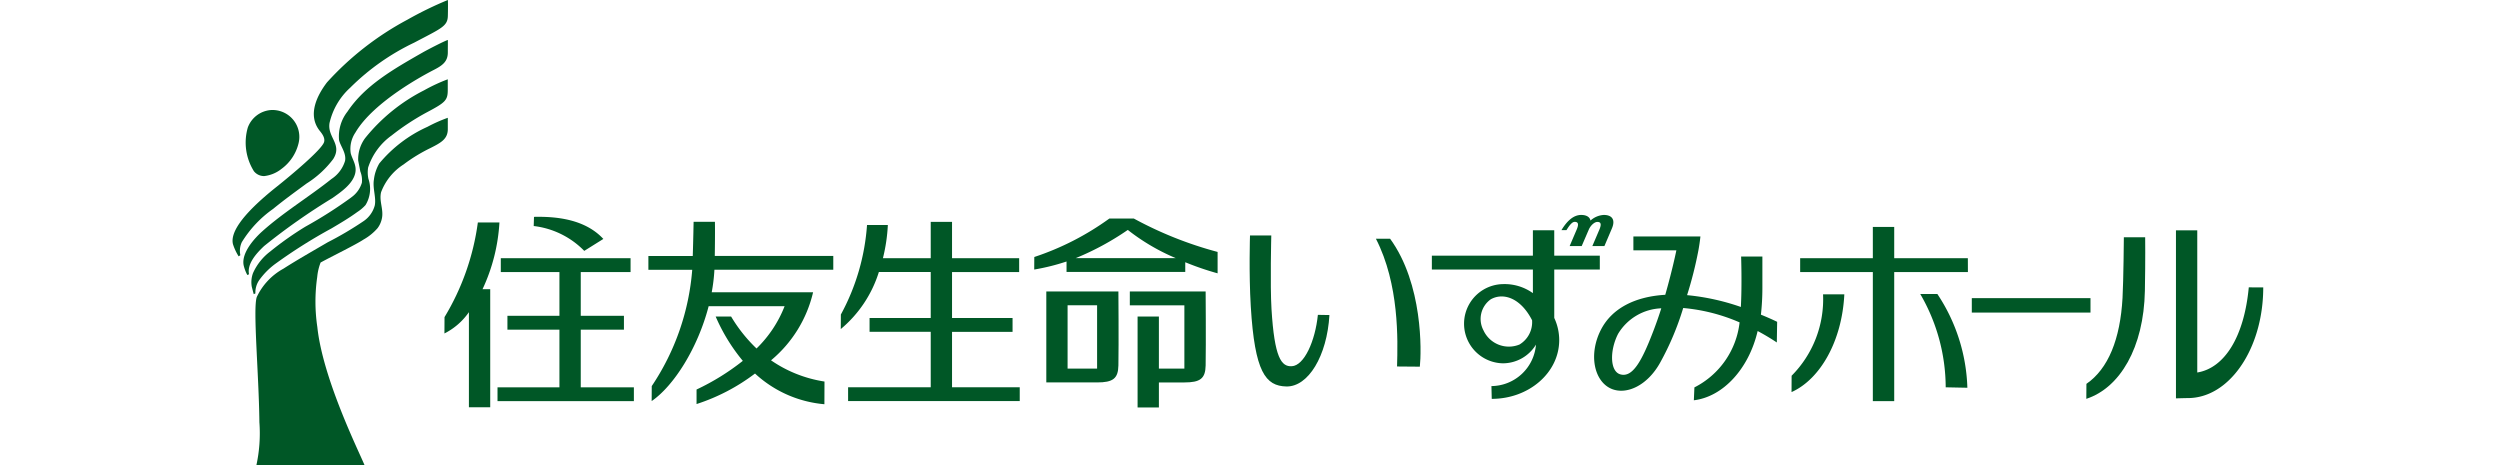
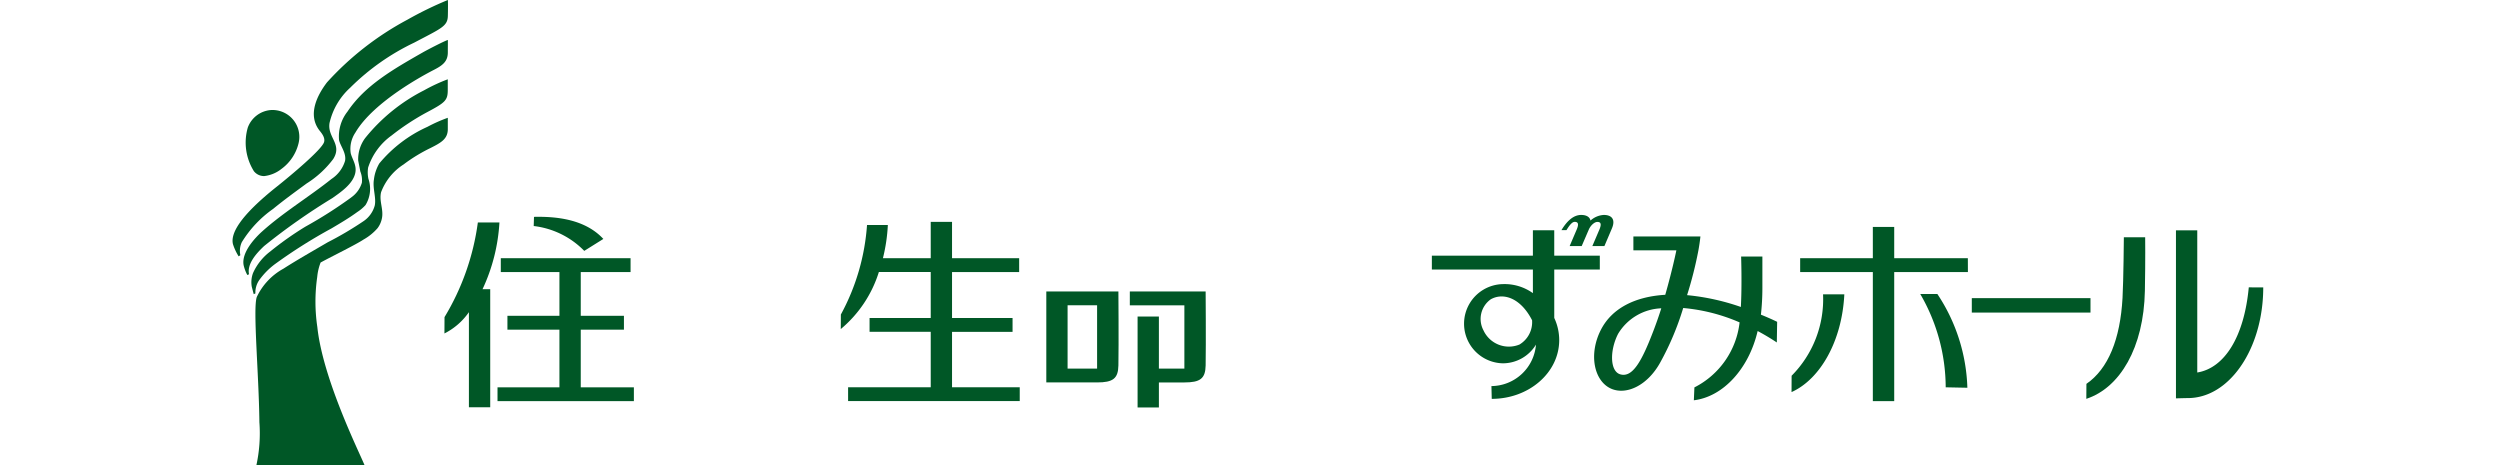
<svg xmlns="http://www.w3.org/2000/svg" width="172" height="32" viewBox="0 0 172 32">
  <defs>
    <clipPath id="clip-path">
      <rect id="長方形_23472" data-name="長方形 23472" width="172" height="32" transform="translate(868 1778)" fill="none" />
    </clipPath>
    <clipPath id="clip-path-2">
      <rect id="長方形_23471" data-name="長方形 23471" width="139.713" height="32" fill="none" />
    </clipPath>
  </defs>
  <g id="sumitomoseimei_logo_color" transform="translate(-868 -1778)" clip-path="url(#clip-path)">
    <g id="グループ_29352" data-name="グループ 29352" transform="translate(884 1778)">
      <rect id="長方形_23470" data-name="長方形 23470" width="8.166" height="0.993" transform="translate(119.66 20.512)" fill="#005726" />
      <g id="グループ_29351" data-name="グループ 29351" transform="translate(0 0)">
        <g id="グループ_29350" data-name="グループ 29350" clip-path="url(#clip-path-2)">
-           <path id="パス_43732" data-name="パス 43732" d="M61.484,18.609c-.185,1.808-.94,3.494-1.8,3.535-.712.035-1.188-.578-1.391-3.938-.1-1.66-.014-5.058-.014-5.058H56.814s-.084,2.584.054,4.888c.272,4.516,1.019,5.466,2.445,5.5,1.5.036,2.8-2.087,2.966-4.914Z" transform="translate(13.186 3.053)" fill="#005726" />
-           <path id="パス_43733" data-name="パス 43733" d="M65.294,22.119c.053-1.848.155-5.651-1.453-8.787l.977,0c2.26,3.106,2.158,7.758,2.044,8.8Z" transform="translate(14.823 3.095)" fill="#005726" />
          <path id="パス_43734" data-name="パス 43734" d="M87.5,18.577a16.983,16.983,0,0,0,.1-1.8c0-1.07,0-2.193,0-2.193H86.137s.067,1.916-.018,3.469a15.711,15.711,0,0,0-3.7-.813,26.637,26.637,0,0,0,.78-3.084c.059-.327.106-.647.138-.951H78.725v.951h2.958c-.261,1.245-.594,2.461-.765,3.06-2.086.122-3.671.934-4.424,2.4-.871,1.693-.477,3.557.718,4.067,1.04.442,2.487-.223,3.364-1.817a19.174,19.174,0,0,0,1.576-3.741,12.448,12.448,0,0,1,3.88.989,5.732,5.732,0,0,1-3.109,4.473l-.038.886c2-.238,3.779-2.154,4.389-4.764.044.023.09.046.132.07.414.227.812.466,1.187.717l.023-1.421c-.36-.175-.734-.336-1.116-.493M80.09,19.73c-.79,2.063-1.426,3.207-2.271,2.957-.709-.208-.733-1.633-.149-2.78a3.62,3.62,0,0,1,2.975-1.761c-.154.49-.341,1.024-.554,1.583" transform="translate(17.652 3.066)" fill="#005726" />
          <path id="パス_43735" data-name="パス 43735" d="M107.554,13.247h-1.466s-.023,2.954-.091,4.176c-.158,2.839-.982,4.875-2.484,5.91l-.007,1.031c2.305-.753,3.955-3.513,4.029-7.433.041-2.191.02-3.684.02-3.684" transform="translate(24.033 3.076)" fill="#005726" />
          <path id="パス_43736" data-name="パス 43736" d="M113.521,16.784c-.32,3.412-1.671,5.552-3.544,5.858V12.859h-1.466V24.422c.282-.009.626-.018.864-.021a3.491,3.491,0,0,0,.6-.058c2.544-.457,4.541-3.653,4.541-7.555Z" transform="translate(25.195 2.986)" fill="#005726" />
          <path id="パス_43737" data-name="パス 43737" d="M94.234,16.417a12.813,12.813,0,0,1,1.75,6.418l1.491.03a12.28,12.28,0,0,0-2.064-6.449Z" transform="translate(21.88 3.812)" fill="#005726" />
          <path id="パス_43738" data-name="パス 43738" d="M87.052,22.035a7.461,7.461,0,0,0,2.163-5.6h1.464c-.156,3.186-1.639,5.829-3.632,6.725Z" transform="translate(20.211 3.816)" fill="#005726" />
          <path id="パス_43739" data-name="パス 43739" d="M99.066,14.824H94V12.671H92.529v2.153h-5v.95h5v8.882H94V15.774h5.07Z" transform="translate(20.322 2.942)" fill="#005726" />
          <path id="パス_43740" data-name="パス 43740" d="M78.519,15.556v-.95H75.384V12.858H73.915v1.748H66.964v.95h6.951v1.626a3.354,3.354,0,0,0-2.063-.621,2.725,2.725,0,0,0,0,5.449,2.664,2.664,0,0,0,2.275-1.288,3.1,3.1,0,0,1-3.064,2.854l.021.88c2.564,0,4.642-1.809,4.642-4.043a3.6,3.6,0,0,0-.341-1.524V15.556Zm-5.545,5.169a1.924,1.924,0,0,1-2.459-.983,1.66,1.66,0,0,1,.5-2.135c.837-.474,2.041-.129,2.844,1.439a1.791,1.791,0,0,1-.88,1.679" transform="translate(15.548 2.986)" fill="#005726" />
          <path id="パス_43741" data-name="パス 43741" d="M77.116,12a1.485,1.485,0,0,0-.918.387c-.055-.266-.307-.387-.638-.387-.508,0-.956.375-1.36,1.044h.345c.193-.314.382-.568.566-.568.254,0,.292.169.132.542l-.479,1.121h.829l.5-1.159c.134-.282.386-.5.578-.5.255,0,.292.169.132.542l-.479,1.121h.83l.511-1.2c.286-.663-.037-.943-.545-.943" transform="translate(17.228 2.788)" fill="#005726" />
          <path id="パス_43742" data-name="パス 43742" d="M20.294,14.449l1.312-.821c-1.252-1.349-3.2-1.555-4.771-1.519l-.02.631a5.8,5.8,0,0,1,3.478,1.709" transform="translate(3.904 2.811)" fill="#005726" />
          <path id="パス_43743" data-name="パス 43743" d="M15.615,12.421H14.129a16.915,16.915,0,0,1-2.293,6.513l-.006,1.124a4.544,4.544,0,0,0,1.684-1.465v6.545h1.466V17.015h-.53a12.481,12.481,0,0,0,1.164-4.594" transform="translate(2.747 2.884)" fill="#005726" />
          <path id="パス_43744" data-name="パス 43744" d="M20.521,19.332h2.971v-.951H20.521V15.368h3.427v-.951H15.02v.951h4.034v3.013H15.476v.951h3.578V23.3H14.794v.95h9.382V23.3H20.521Z" transform="translate(3.435 3.348)" fill="#005726" />
          <path id="パス_43745" data-name="パス 43745" d="M41.616,19.954H45.78V19H41.616V15.838h4.618v-.951H41.616v-2.5H40.15v2.5H36.861A11.777,11.777,0,0,0,37.2,12.6H35.767a15.048,15.048,0,0,1-1.8,6.162l-.006,1a8.348,8.348,0,0,0,2.621-3.926H40.15V19H35.942v.95H40.15v3.817H34.465v.95H46.274v-.95H41.616Z" transform="translate(7.884 2.878)" fill="#005726" />
-           <path id="パス_43746" data-name="パス 43746" d="M27.8,12.385H26.329s-.022,1.23-.058,2.352H23.218v.95h3.016a16.672,16.672,0,0,1-2.785,8l-.006,1.031c1.519-1.041,3.17-3.634,3.921-6.528H32.59A8.223,8.223,0,0,1,30.658,21.1a10.384,10.384,0,0,1-1.75-2.2H27.846a12.537,12.537,0,0,0,1.869,3.051,16.235,16.235,0,0,1-3.183,1.972l0,1a13.556,13.556,0,0,0,4.022-2.1,8.051,8.051,0,0,0,4.774,2.112l.006-1.561a8.814,8.814,0,0,1-3.678-1.46,8.642,8.642,0,0,0,2.893-4.68H27.575a12.01,12.01,0,0,0,.186-1.55h8.178v-.95H27.786c.027-1.745.01-2.352.01-2.352" transform="translate(5.391 2.876)" fill="#005726" />
          <path id="パス_43747" data-name="パス 43747" d="M50.4,16.275H45.436v6.257H48.93c1.084,0,1.449-.259,1.466-1.166.028-1.532,0-5.091,0-5.091M48.93,21.582H46.9V17.225H48.93Z" transform="translate(10.55 3.779)" fill="#005726" />
          <path id="パス_43748" data-name="パス 43748" d="M55.318,16.276H50.1v.95h3.753v4.357H52.1V18H50.634v6.255H52.1V22.533h1.75c1.084,0,1.449-.259,1.466-1.166.028-1.532,0-5.091,0-5.091" transform="translate(11.632 3.779)" fill="#005726" />
-           <path id="パス_43749" data-name="パス 43749" d="M51.611,12.2H49.935a18.926,18.926,0,0,1-5.168,2.649l-.006.863a14.963,14.963,0,0,0,2.224-.554v.718h8.168v-.667a19.684,19.684,0,0,0,2.225.763V14.5a26.029,26.029,0,0,1-5.768-2.3m-3.992,2.726A18.845,18.845,0,0,0,51.2,12.985a14.251,14.251,0,0,0,3.3,1.941Z" transform="translate(10.393 2.833)" fill="#005726" />
          <path id="パス_43750" data-name="パス 43750" d="M.42,17.636l.117-.079a1.419,1.419,0,0,1,.1-.895,7.742,7.742,0,0,1,2.155-2.291c.739-.607,1.532-1.18,2.307-1.75a6.822,6.822,0,0,0,1.827-1.681c.646-1.028-.419-1.484-.254-2.482A4.7,4.7,0,0,1,8.092,6.036a15.973,15.973,0,0,1,4.4-3.1c1.873-.987,2.3-1.127,2.32-1.836.01-.277.014-1.1,0-1.1a24.837,24.837,0,0,0-2.792,1.36A20.418,20.418,0,0,0,6.5,5.664c-.656.859-1.355,2.195-.541,3.286.108.145.434.485.338.823-.147.513-2.307,2.315-3.237,3.055C.493,14.868-.152,16.078.028,16.8a3.708,3.708,0,0,0,.392.84" transform="translate(0 0)" fill="#005726" />
          <path id="パス_43751" data-name="パス 43751" d="M14.67,2.231c-.285.094-1.423.685-1.753.874C10.948,4.231,8.971,5.35,7.766,7.161a2.747,2.747,0,0,0-.577,1.973c.1.41.513.888.41,1.418a2.275,2.275,0,0,1-.929,1.241c-1.557,1.242-3.315,2.3-4.788,3.625-.432.391-1.426,1.413-1.261,2.307a2.7,2.7,0,0,0,.256.678l.116-.052c-.14-.691.446-1.386,1.033-1.937a43.716,43.716,0,0,1,4.695-3.3c.558-.394,1.421-.967,1.582-1.73.115-.541-.207-.935-.313-1.359A2.005,2.005,0,0,1,8.313,8.6c1.251-2.134,4.806-4.007,5.395-4.309s.962-.571.962-1.2c0-.4.01-.853,0-.853" transform="translate(0.14 0.518)" fill="#005726" />
          <path id="パス_43752" data-name="パス 43752" d="M7.926,12.553a30.331,30.331,0,0,1-3.157,2.012,21.912,21.912,0,0,0-2.424,1.712,3.793,3.793,0,0,0-1.182,1.485,1.793,1.793,0,0,0-.084.94c.058.228.074.278.132.506l.116-.047a1.5,1.5,0,0,1,.266-.92,5.029,5.029,0,0,1,1.074-1.094,35.29,35.29,0,0,1,3.9-2.463c.617-.366,1.21-.715,1.769-1.124a2.8,2.8,0,0,0,.567-.479,2.129,2.129,0,0,0,.2-1.808,2.113,2.113,0,0,1-.02-.773A4.36,4.36,0,0,1,10.7,8.292a16.656,16.656,0,0,1,2.462-1.613c1.247-.662,1.4-.813,1.4-1.529V4.427a11.848,11.848,0,0,0-1.626.757,12.364,12.364,0,0,0-4.066,3.3A2.438,2.438,0,0,0,8.4,10.021c.048.249.1.5.145.744a1.6,1.6,0,0,1,.108.781,1.9,1.9,0,0,1-.733,1.007" transform="translate(0.244 1.028)" fill="#005726" />
          <path id="パス_43753" data-name="パス 43753" d="M1.99,10.69a2.327,2.327,0,0,0,1.212-.5A3.074,3.074,0,0,0,4.364,8.462a1.848,1.848,0,0,0-1.9-2.317,1.843,1.843,0,0,0-1.583,1.2,3.718,3.718,0,0,0,.42,3.01.89.89,0,0,0,.684.333" transform="translate(0.169 1.426)" fill="#005726" />
          <path id="パス_43754" data-name="パス 43754" d="M13.346,8.644c.7-.355,1.167-.611,1.167-1.286,0-.2,0-.781,0-.781a10.217,10.217,0,0,0-1.4.621A9.214,9.214,0,0,0,9.8,9.718a2.852,2.852,0,0,0-.371,1.114c-.1.593.171,1.243.058,1.779a1.9,1.9,0,0,1-.753,1.065,23.473,23.473,0,0,1-2.482,1.466c-1.025.6-2.068,1.189-3.05,1.817A4.327,4.327,0,0,0,1.374,18.9c-.285.771.142,5.3.176,8.623a10.35,10.35,0,0,1-.206,2.955H8.772l.01-.01c-.455-1.084-2.871-5.97-3.244-9.485a11.928,11.928,0,0,1-.01-3.449,3.741,3.741,0,0,1,.234-1c.779-.425,2.434-1.233,2.961-1.585a3.636,3.636,0,0,0,.959-.781,1.657,1.657,0,0,0,.3-.684c.122-.612-.207-1.174-.059-1.788A3.9,3.9,0,0,1,11.47,9.787a11.141,11.141,0,0,1,1.877-1.143" transform="translate(0.296 1.527)" fill="#005726" />
        </g>
      </g>
    </g>
  </g>
</svg>